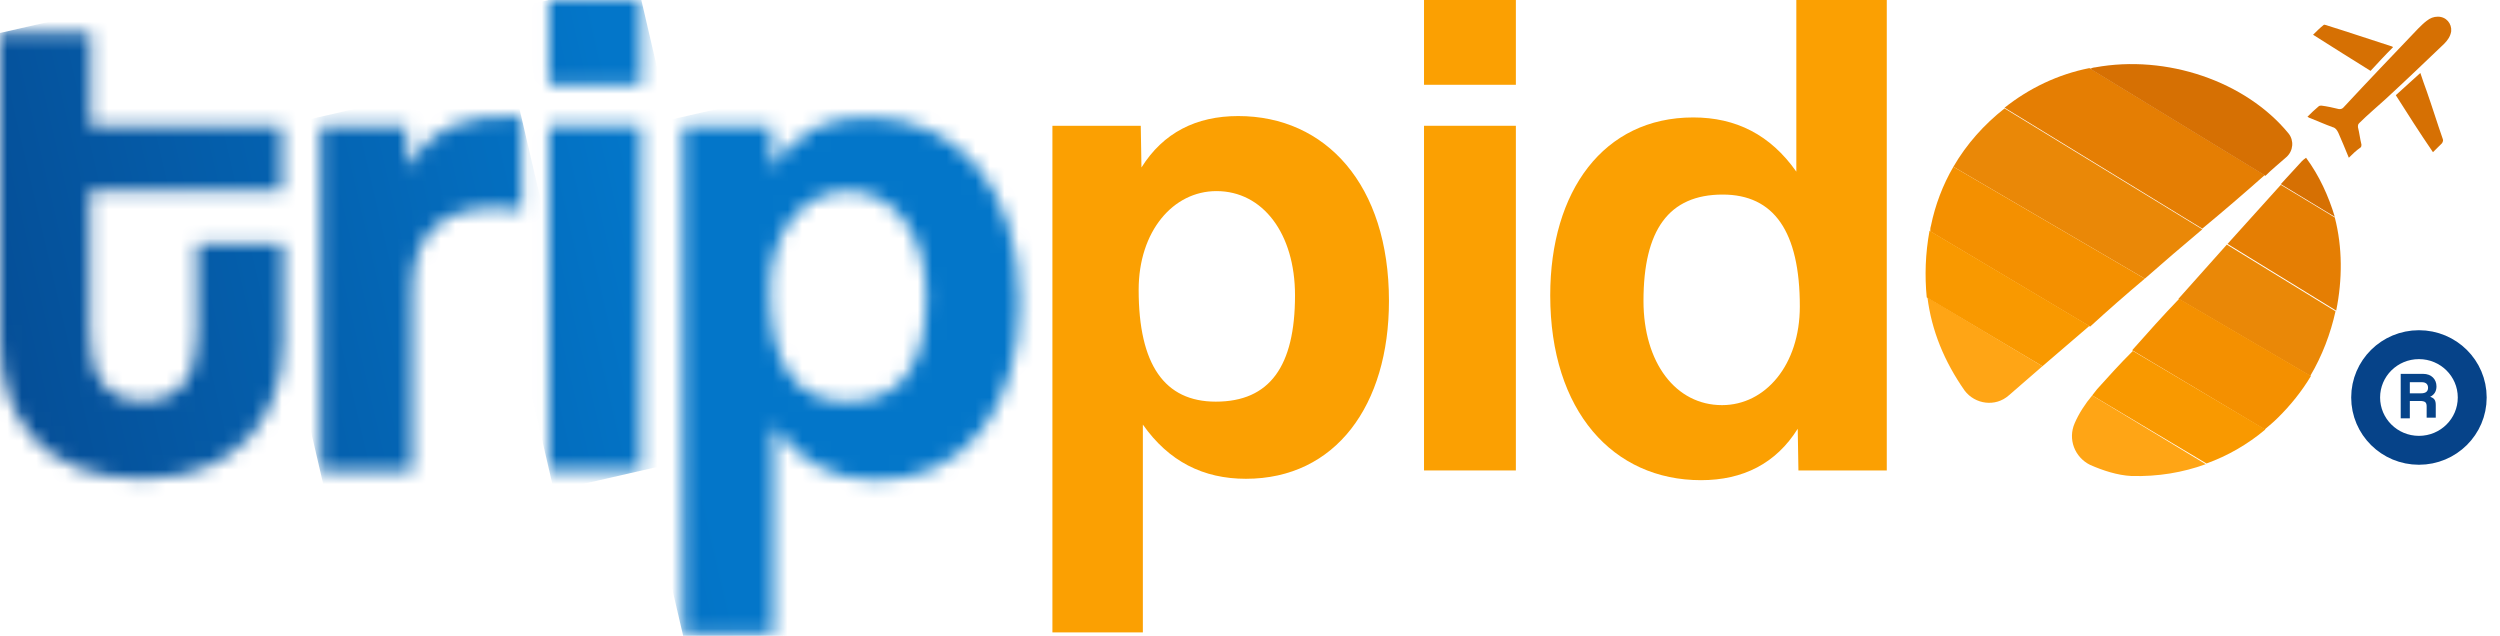
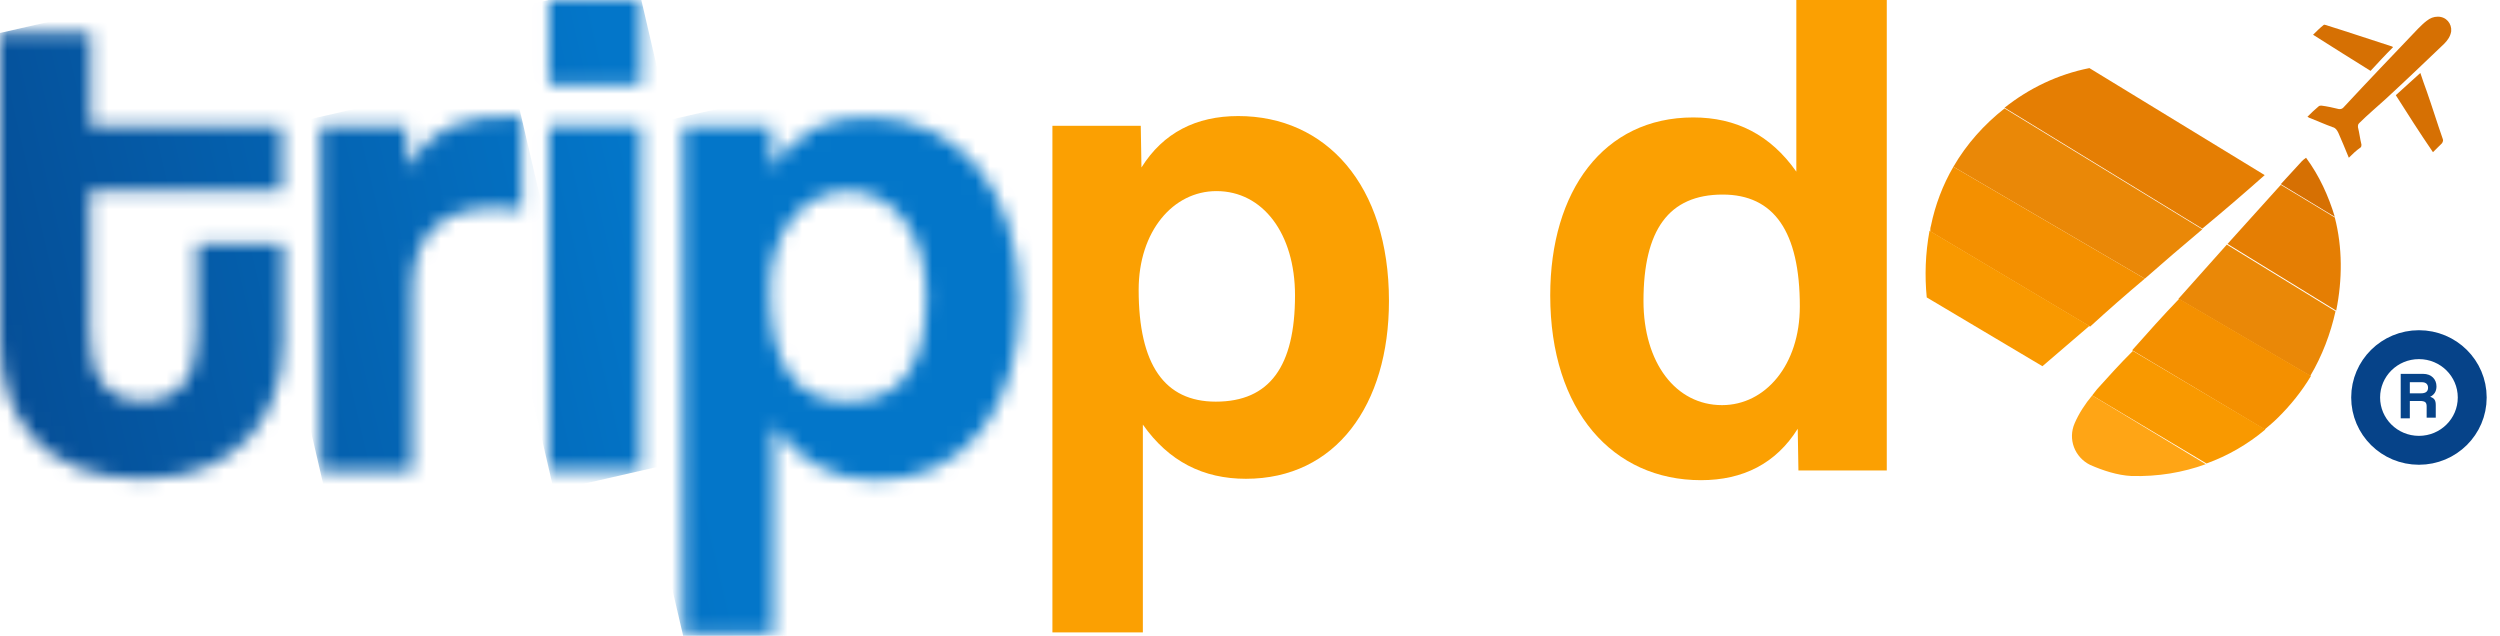
<svg xmlns="http://www.w3.org/2000/svg" width="173" height="44" viewBox="0 0 173 44" fill="none">
  <mask id="mask0_118_817" style="mask-type:luminance" maskUnits="userSpaceOnUse" x="0" y="2" width="20" height="32">
    <path d="M0 2.26V23.563C0 28.708 2.766 33.132 9.849 33.132C16.642 33.132 19.602 28.612 19.602 23.611V16.879H13.634V23.082C13.634 26.015 12.469 27.746 9.898 27.746C7.326 27.746 6.21 26.015 6.21 22.986V13.176H19.505V8.704H6.259V2.26H0Z" fill="white" />
  </mask>
  <g mask="url(#mask0_118_817)">
    <path d="M-6.841 3.847L18.583 -1.972L26.394 31.641L1.019 37.46L-6.841 3.847Z" fill="url(#paint0_linear_118_817)" />
  </g>
  <mask id="mask1_118_817" style="mask-type:luminance" maskUnits="userSpaceOnUse" x="22" y="8" width="15" height="25">
    <path d="M35.273 8.079C32.702 8.079 30.227 8.367 28.141 11.589V8.752H22.173V32.603H28.529V20.149C28.529 16.302 30.422 14.378 34.352 14.378C34.934 14.378 35.516 14.426 36.098 14.522V8.079H35.273Z" fill="white" />
  </mask>
  <g mask="url(#mask1_118_817)">
    <path d="M16.739 9.329L35.37 5.049L41.484 31.305L22.852 35.585L16.739 9.329Z" fill="url(#paint1_linear_118_817)" />
  </g>
  <mask id="mask2_118_817" style="mask-type:luminance" maskUnits="userSpaceOnUse" x="37" y="0" width="8" height="33">
    <path d="M37.99 32.555H44.346V8.704H37.99V32.555ZM37.99 5.867H44.346V0H37.99V5.867Z" fill="white" />
  </mask>
  <g mask="url(#mask2_118_817)">
    <path d="M30.81 1.635L44.055 -1.395L51.576 30.92L38.33 33.95L30.81 1.635Z" fill="url(#paint2_linear_118_817)" />
  </g>
  <mask id="mask3_118_817" style="mask-type:luminance" maskUnits="userSpaceOnUse" x="47" y="8" width="24" height="36">
    <path d="M53.274 20.052C53.274 16.013 55.603 13.224 58.66 13.224C61.813 13.224 64.094 16.157 64.094 20.437C64.094 25.342 62.347 27.794 58.611 27.794C55.069 27.794 53.274 25.246 53.274 20.052ZM53.419 11.637L53.371 8.752H47.258V43.856H53.517V29.478C55.312 31.978 57.689 33.228 60.649 33.228C66.859 33.228 70.547 28.131 70.547 20.918C70.547 12.887 66.18 8.127 60.115 8.127C57.156 8.079 54.924 9.185 53.419 11.637Z" fill="white" />
  </mask>
  <g mask="url(#mask3_118_817)">
    <path d="M39.3 9.906L69.334 3.03L78.407 42.029L48.422 48.905L39.3 9.906Z" fill="url(#paint3_linear_118_817)" />
  </g>
  <path d="M72.827 43.856V8.704H78.941L78.989 11.589C80.493 9.185 82.773 8.031 85.685 8.031C91.749 8.031 96.116 12.791 96.116 20.822C96.116 28.035 92.429 33.132 86.218 33.132C83.259 33.132 80.881 31.93 79.086 29.381V43.76H72.827V43.856ZM89.615 20.437C89.615 16.157 87.383 13.224 84.18 13.224C81.172 13.224 78.795 16.013 78.795 20.052C78.795 25.246 80.59 27.794 84.132 27.794C87.868 27.794 89.615 25.342 89.615 20.437Z" fill="#FBA002" />
-   <path d="M98.542 0H104.898V5.867H98.542V0ZM98.542 8.704H104.898V32.555H98.542V8.704Z" fill="#FBA002" />
  <path d="M124.451 32.555L124.403 29.67C122.899 32.074 120.618 33.228 117.707 33.228C111.642 33.228 107.276 28.468 107.276 20.437C107.276 13.224 110.963 8.127 117.173 8.127C120.133 8.127 122.511 9.329 124.306 11.878V0H130.565V32.555H124.451ZM124.548 21.207C124.548 16.013 122.753 13.464 119.211 13.464C115.475 13.464 113.729 15.917 113.729 20.822C113.729 25.102 115.961 28.035 119.163 28.035C122.171 28.035 124.548 25.246 124.548 21.207Z" fill="#FBA002" />
  <path d="M171.078 27.506C171.078 29.526 169.428 31.161 167.391 31.161C165.353 31.161 163.703 29.526 163.703 27.506C163.703 25.486 165.353 23.851 167.391 23.851C169.428 23.851 171.078 25.486 171.078 27.506Z" stroke="#064389" stroke-width="2" stroke-miterlimit="10" />
  <path d="M167.924 28.901V28.131C167.924 27.843 167.827 27.747 167.439 27.747H166.76V28.949H166.129V25.871H167.682C168.264 25.871 168.604 26.256 168.604 26.737C168.604 27.073 168.458 27.314 168.167 27.458C168.458 27.554 168.555 27.698 168.555 28.035V28.901H167.924ZM166.76 26.4V27.218H167.536C167.876 27.218 168.021 27.073 168.021 26.833C168.021 26.592 167.876 26.448 167.585 26.448H166.76V26.4Z" fill="#064389" />
  <path d="M162.539 10.916C162.296 10.291 162.054 9.762 161.811 9.185C161.714 8.992 161.617 8.848 161.423 8.8C160.889 8.608 160.355 8.367 159.87 8.175C159.822 8.175 159.773 8.127 159.676 8.079C159.919 7.838 160.161 7.598 160.452 7.357C160.501 7.309 160.598 7.309 160.647 7.309C161.035 7.357 161.471 7.454 161.86 7.55C161.957 7.55 162.054 7.55 162.151 7.454C163.849 5.626 165.595 3.799 167.342 1.972C167.536 1.779 167.73 1.587 167.924 1.443C168.167 1.25 168.41 1.154 168.701 1.154C169.283 1.154 169.671 1.635 169.623 2.164C169.574 2.501 169.38 2.789 169.137 3.029C167.779 4.328 166.42 5.626 165.062 6.876C164.48 7.405 163.849 7.934 163.267 8.511C163.17 8.608 163.17 8.656 163.17 8.8C163.267 9.185 163.315 9.617 163.412 10.002C163.412 10.05 163.412 10.146 163.364 10.194C163.024 10.435 162.781 10.675 162.539 10.916Z" fill="#D67003" />
  <path d="M164.043 4.905C162.733 4.087 161.423 3.27 160.064 2.404C160.307 2.164 160.55 1.923 160.792 1.731C160.841 1.683 160.889 1.731 160.938 1.731C162.49 2.212 164.043 2.741 165.547 3.222C165.547 3.222 165.547 3.222 165.595 3.27C165.062 3.799 164.577 4.328 164.043 4.905Z" fill="#D67003" />
  <path d="M165.79 6.588C166.372 6.059 166.906 5.578 167.488 5.049C167.633 5.482 167.779 5.915 167.924 6.299C168.313 7.405 168.652 8.511 169.04 9.617C169.089 9.714 169.04 9.81 168.992 9.906C168.798 10.098 168.604 10.291 168.361 10.531C167.439 9.185 166.614 7.886 165.79 6.588Z" fill="#D67003" />
  <path d="M152.398 15.869L138.716 7.502C137.309 8.608 136.096 9.954 135.174 11.541L148.42 19.283C149.73 18.129 151.088 16.975 152.398 15.869Z" fill="#EA8807" />
  <path d="M156.717 12.118L144.587 4.712C142.403 5.145 140.414 6.107 138.716 7.453L152.398 15.821C153.854 14.618 155.309 13.368 156.717 12.118Z" fill="#E57E03" />
-   <path d="M135.95 27.025C136.678 27.987 138.085 28.179 139.007 27.362C139.783 26.689 140.56 26.015 141.336 25.342L133.379 20.581C133.67 22.89 134.543 25.006 135.95 27.025Z" fill="#FFA515" />
-   <path d="M158.221 10.868C158.706 10.435 158.754 9.714 158.366 9.233C155.407 5.626 149.924 3.751 144.975 4.664C144.878 4.664 144.732 4.713 144.635 4.761L156.765 12.166C157.202 11.733 157.735 11.3 158.221 10.868Z" fill="#D67003" />
  <path d="M148.42 19.283L135.174 11.541C134.446 12.791 133.913 14.186 133.621 15.628C133.573 15.773 133.573 15.869 133.573 16.013L144.635 22.601C145.897 21.447 147.158 20.341 148.42 19.283Z" fill="#F49000" />
  <path d="M133.524 15.965C133.233 17.552 133.185 19.091 133.33 20.581L141.336 25.342C142.403 24.428 143.519 23.467 144.587 22.553L133.524 15.965Z" fill="#F99900" />
  <path d="M143.568 29.285C143.083 30.391 143.568 31.642 144.635 32.17C145.509 32.555 146.528 32.892 147.498 32.94C149.342 32.988 151.04 32.699 152.641 32.122L144.781 27.362C144.296 27.939 143.859 28.612 143.568 29.285Z" fill="#FFA515" />
  <path d="M159.579 10.916C159.434 11.012 159.337 11.108 159.288 11.156C158.803 11.685 158.318 12.214 157.832 12.743L161.568 15.003C161.132 13.561 160.501 12.166 159.579 10.916Z" fill="#D67003" />
-   <path d="M154.096 16.927C152.981 18.177 151.865 19.427 150.749 20.678L159.87 26.015C160.695 24.621 161.277 23.082 161.617 21.543L154.096 16.927Z" fill="#EA8807" />
+   <path d="M154.096 16.927C152.981 18.177 151.865 19.427 150.749 20.678L159.87 26.015C160.695 24.621 161.277 23.082 161.617 21.543Z" fill="#EA8807" />
  <path d="M147.546 24.236L156.717 29.718C157.008 29.477 157.347 29.189 157.638 28.9C158.512 28.035 159.288 27.073 159.919 26.015L150.797 20.677C149.681 21.832 148.614 23.034 147.546 24.236Z" fill="#F49000" />
  <path d="M145.12 26.929C145.023 27.073 144.878 27.217 144.781 27.362L152.689 32.074C154.145 31.545 155.504 30.776 156.765 29.718L147.595 24.284C146.722 25.15 145.897 26.063 145.12 26.929Z" fill="#F99900" />
  <path d="M161.665 21.495C162.102 19.331 162.102 17.119 161.568 15.051L157.832 12.791C156.619 14.138 155.358 15.532 154.145 16.879L161.665 21.495Z" fill="#E57E03" />
  <defs>
    <linearGradient id="paint0_linear_118_817" x1="-13.683" y1="23.209" x2="43.376" y2="9.904" gradientUnits="userSpaceOnUse">
      <stop stop-color="#064389" />
      <stop offset="1" stop-color="#0376C9" />
    </linearGradient>
    <linearGradient id="paint1_linear_118_817" x1="-12.135" y1="29.856" x2="44.924" y2="16.552" gradientUnits="userSpaceOnUse">
      <stop stop-color="#064389" />
      <stop offset="1" stop-color="#0376C9" />
    </linearGradient>
    <linearGradient id="paint2_linear_118_817" x1="-12.417" y1="28.639" x2="44.642" y2="15.335" gradientUnits="userSpaceOnUse">
      <stop stop-color="#064389" />
      <stop offset="1" stop-color="#0376C9" />
    </linearGradient>
    <linearGradient id="paint3_linear_118_817" x1="-9.374" y1="41.723" x2="47.685" y2="28.419" gradientUnits="userSpaceOnUse">
      <stop stop-color="#064389" />
      <stop offset="1" stop-color="#0376C9" />
    </linearGradient>
  </defs>
</svg>